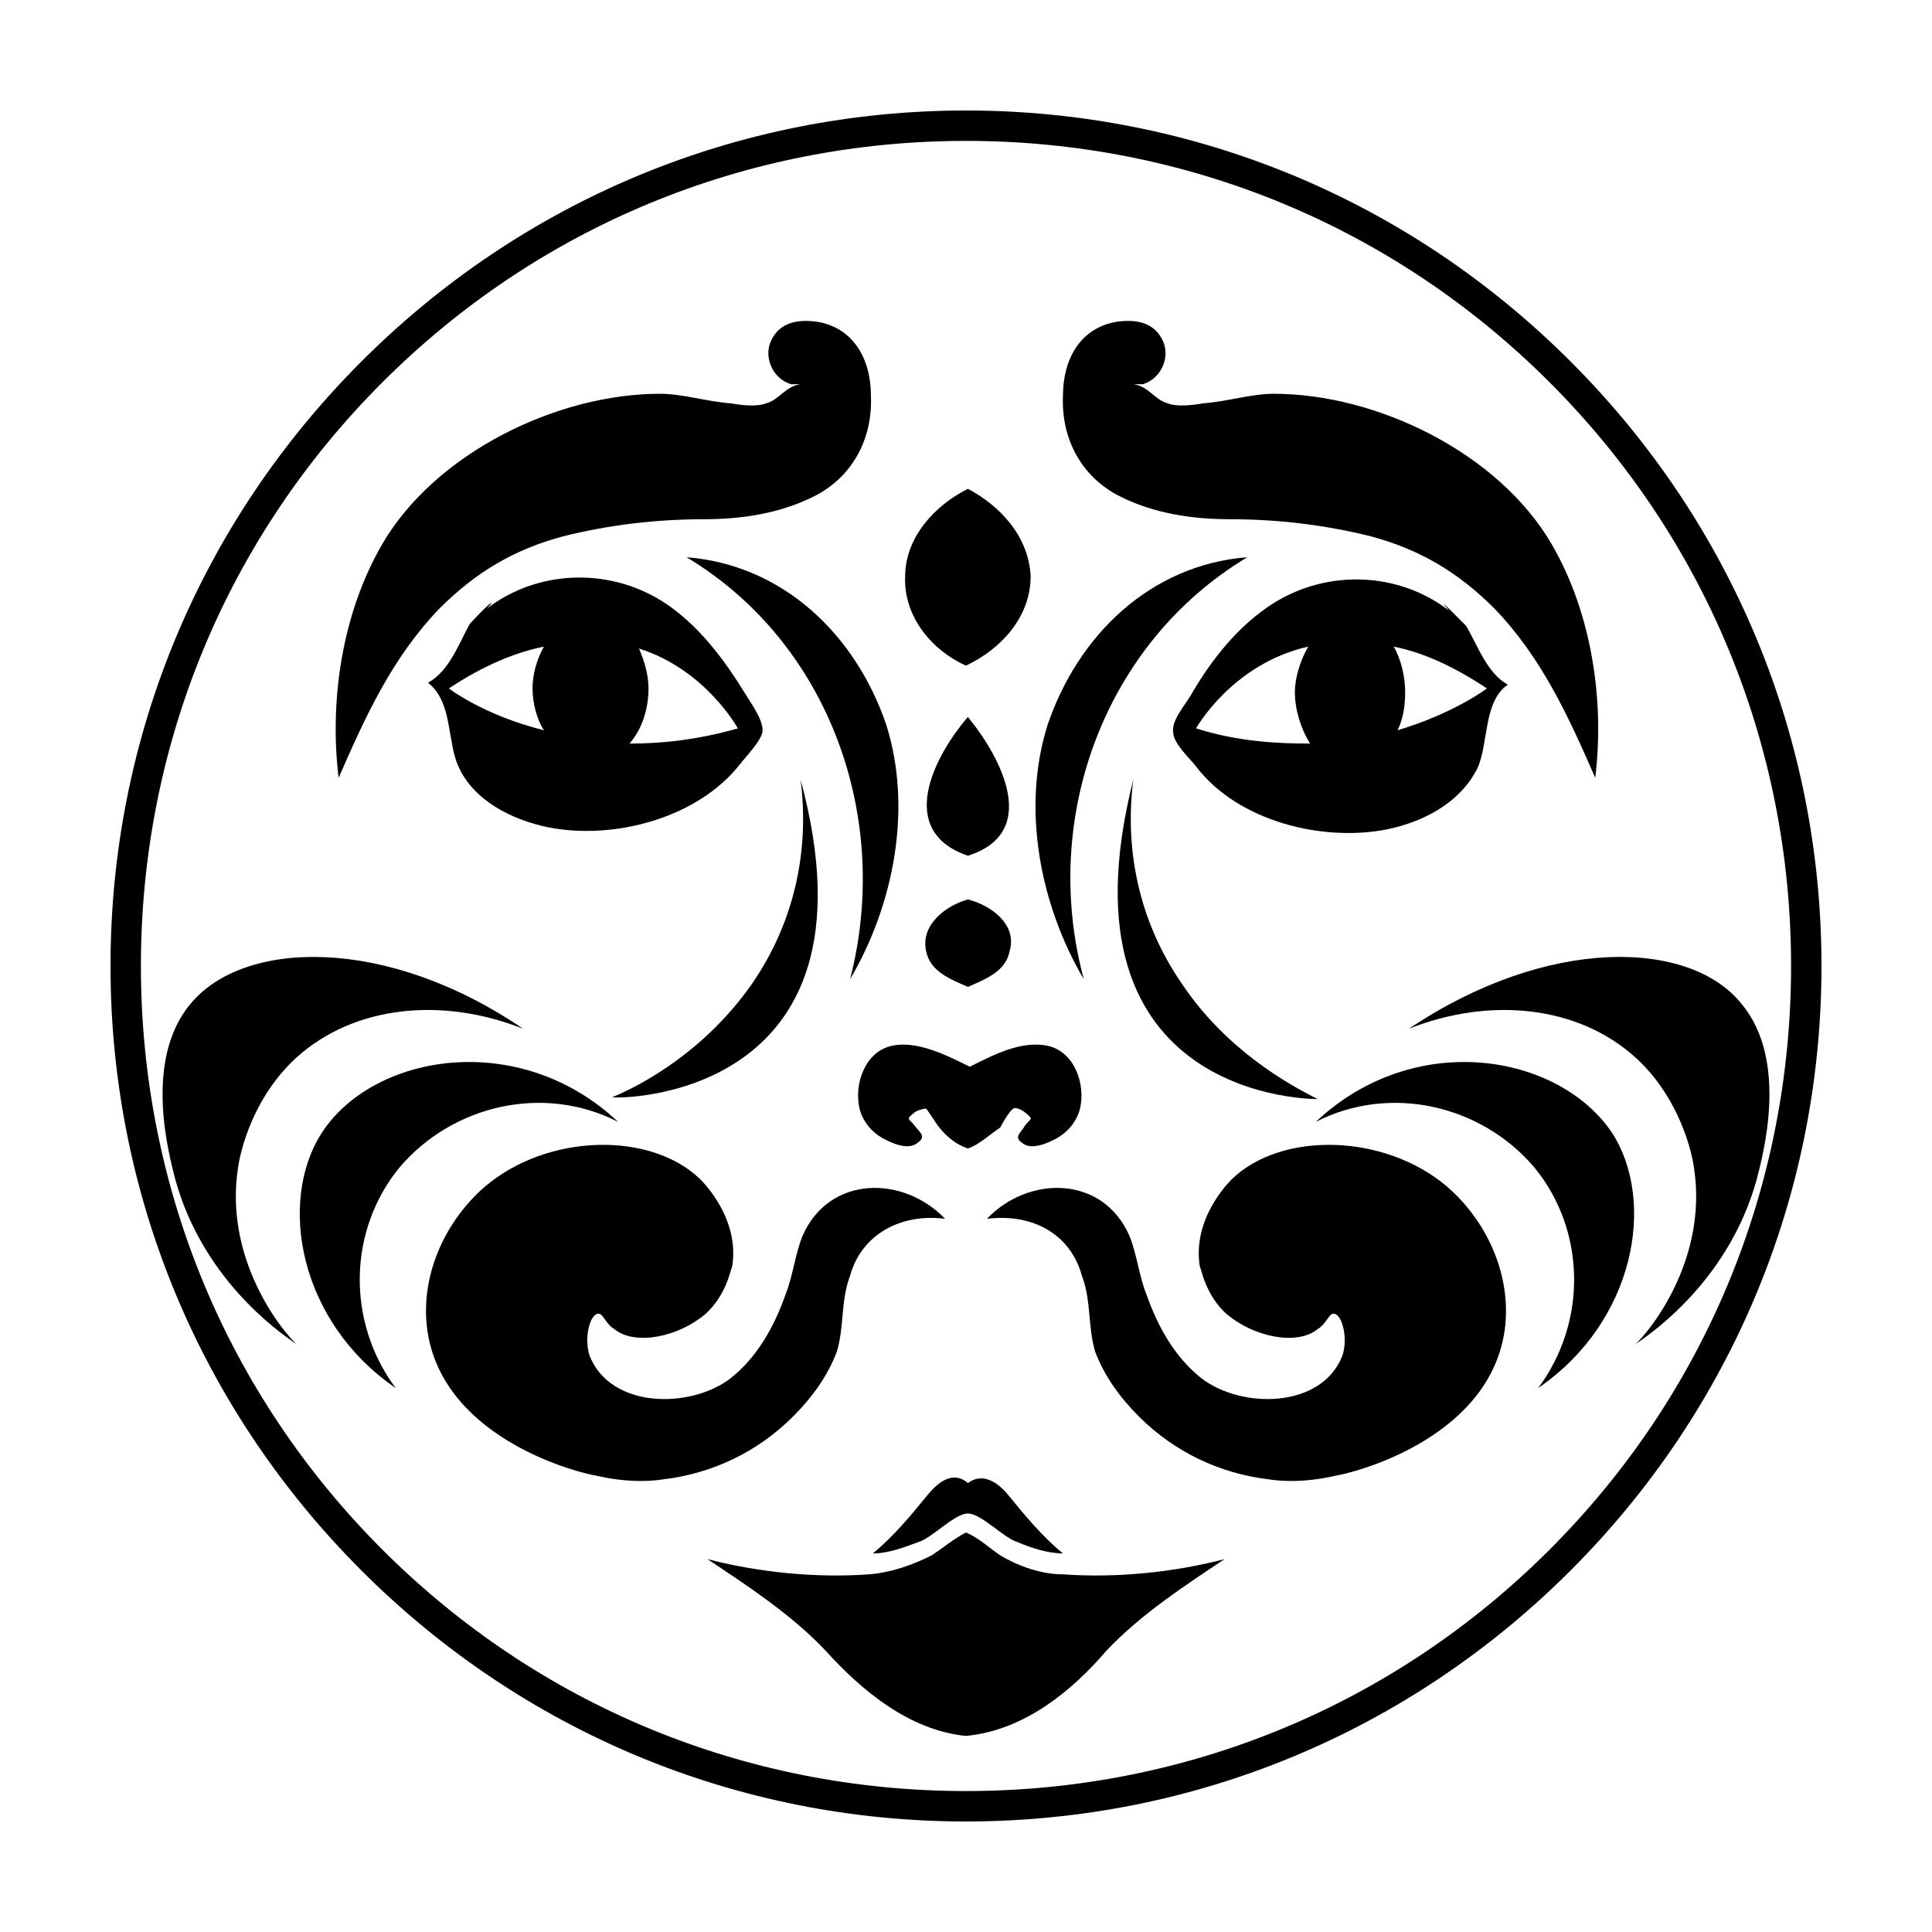
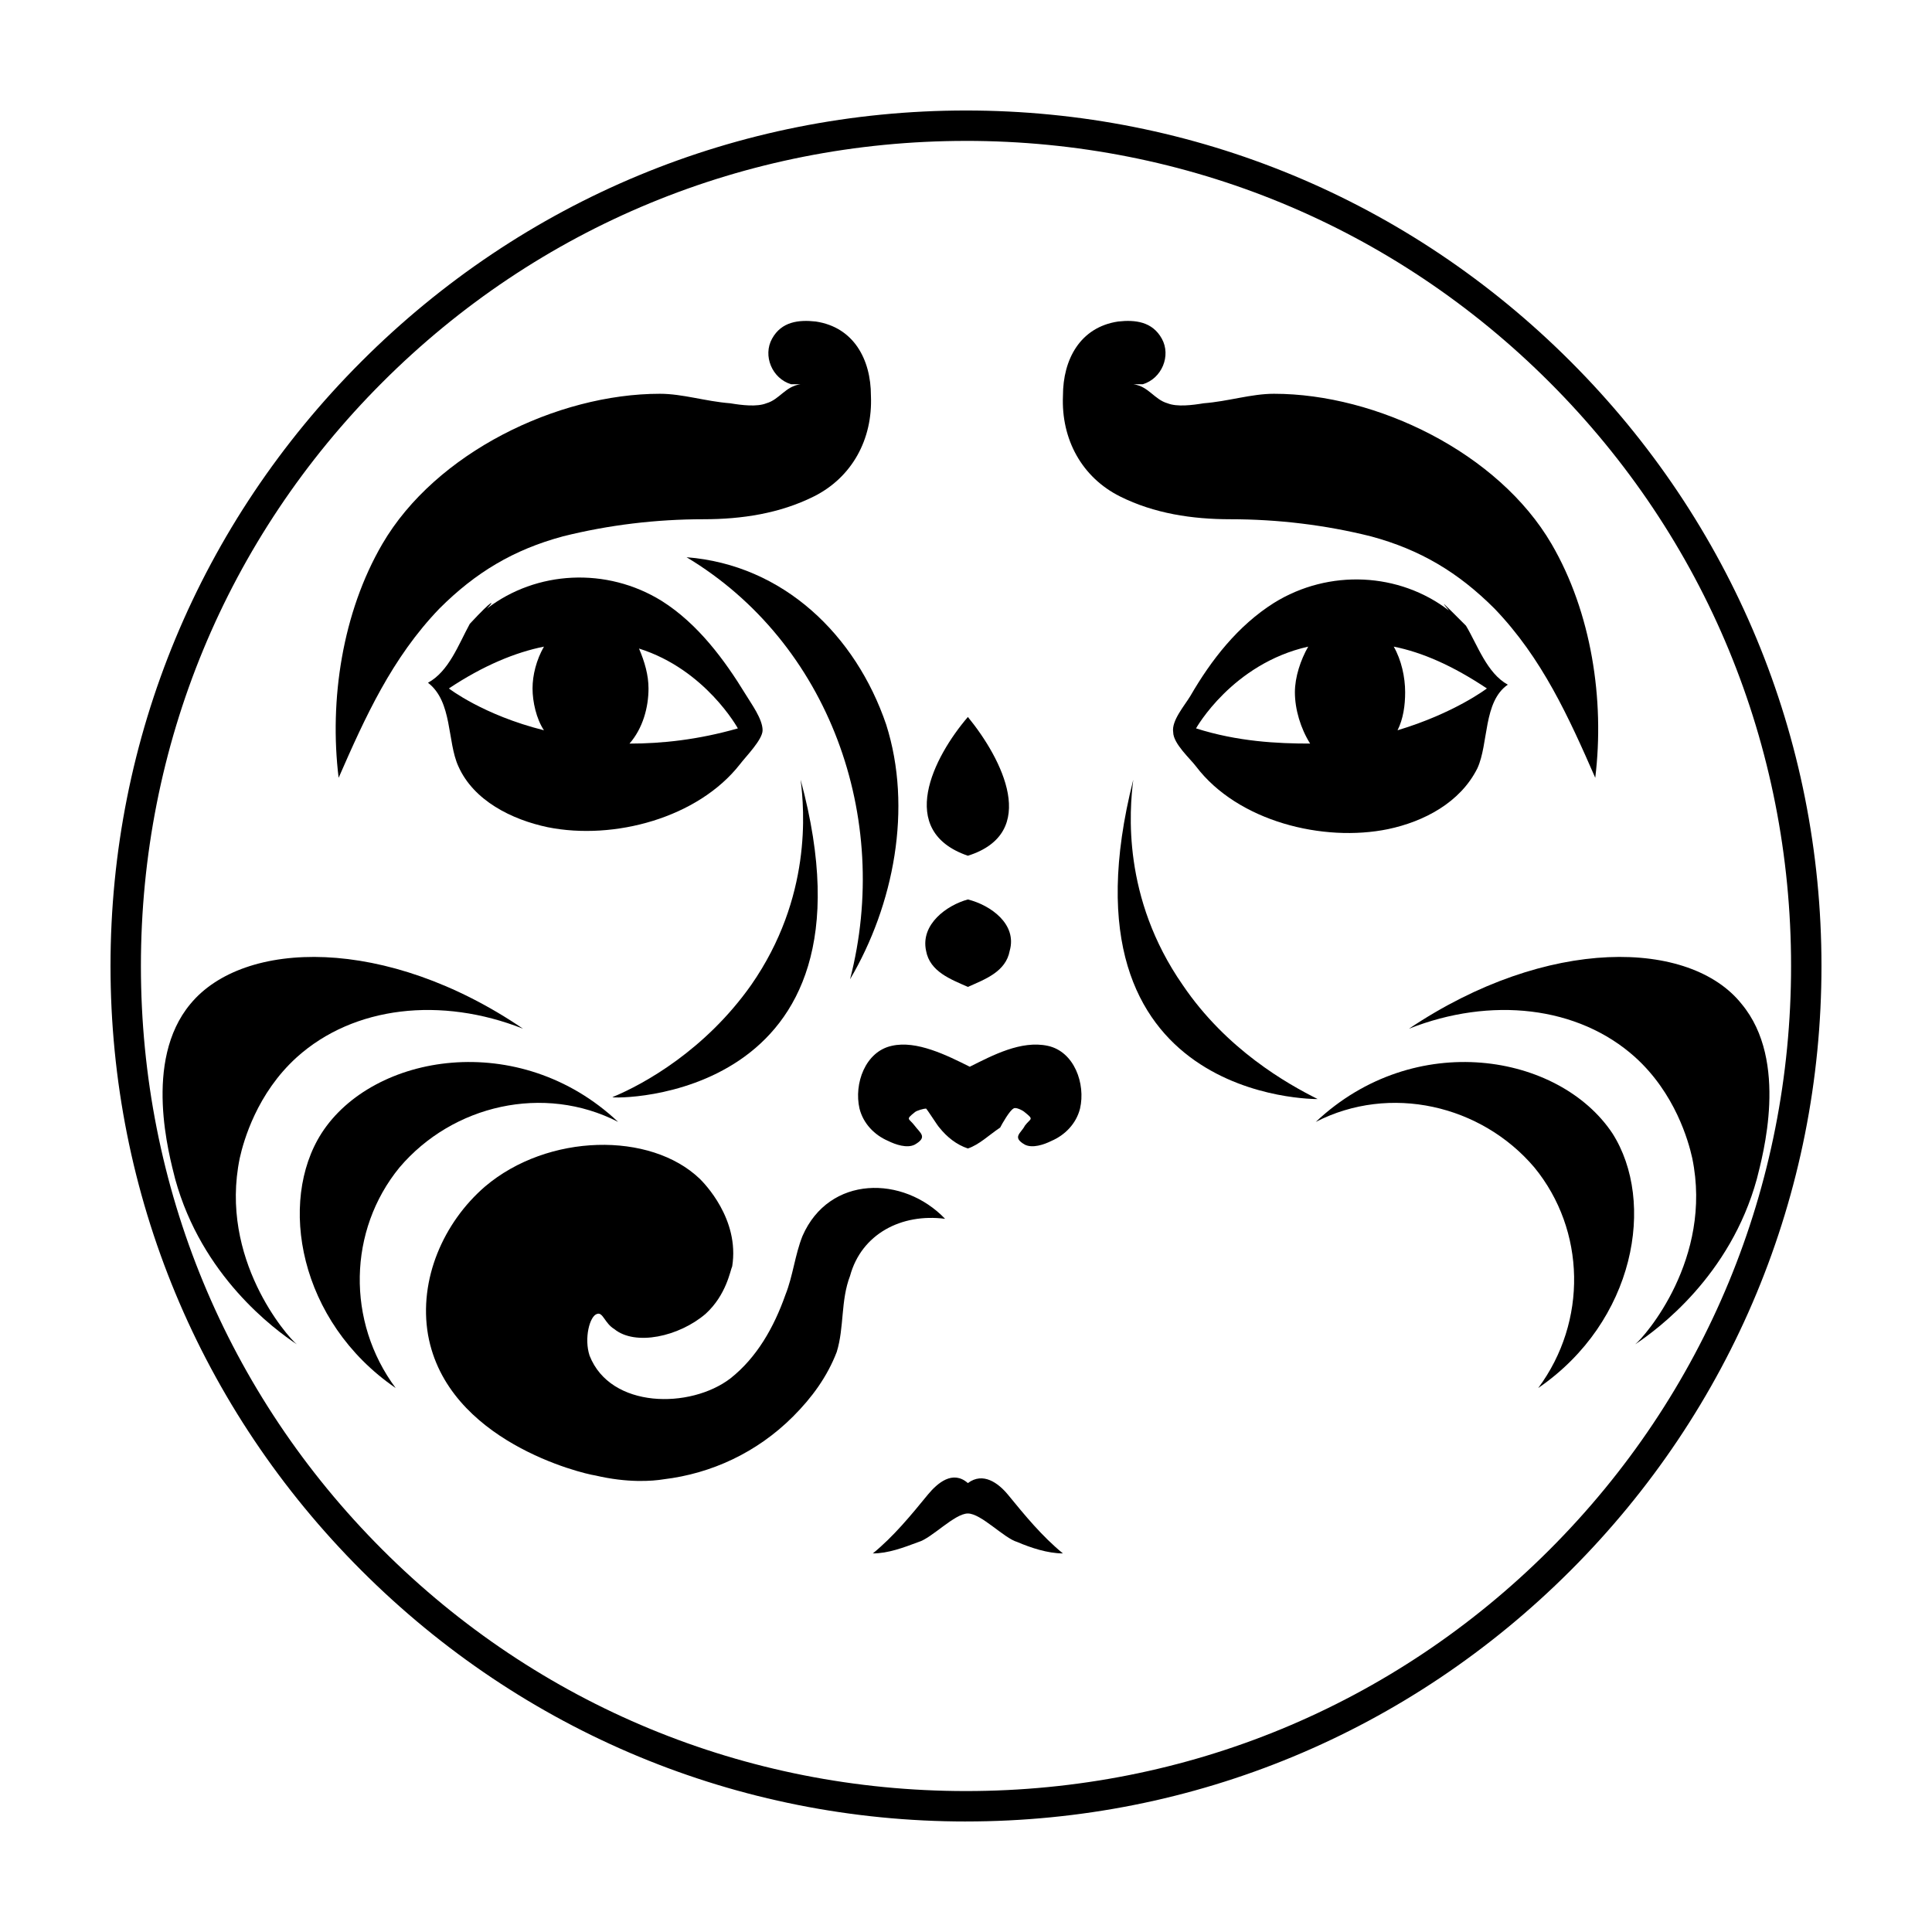
<svg xmlns="http://www.w3.org/2000/svg" fill="#000000" width="800px" height="800px" version="1.1" viewBox="144 144 512 512">
  <g>
    <path d="m400 626.71c-60.457 0-117.39-23.68-160.21-66.504-42.824-42.82-66.504-99.75-66.504-160.21s23.68-117.39 66.504-160.21c42.82-42.824 99.754-66.504 160.21-66.504s117.39 23.68 160.21 66.504c42.824 42.82 66.5 99.754 66.5 160.21s-23.68 117.39-66.504 160.21c-42.82 42.824-99.75 66.5-160.21 66.5zm0-445.37c-58.441 0-113.36 22.672-154.67 63.984-41.316 41.312-63.988 96.227-63.988 154.67 0 58.441 22.672 113.36 63.984 154.67s96.227 63.984 154.67 63.984 113.36-22.672 154.67-63.984c41.316-41.312 63.988-96.227 63.988-154.67s-22.672-113.36-63.984-154.67c-41.312-41.316-96.227-63.988-154.67-63.988z" />
    <path d="m446.85 245.83c5.039-1.512 7.559-7.559 5.039-12.09-2.519-4.535-7.055-5.039-11.586-4.535-10.078 1.512-14.609 10.078-14.609 19.648-0.504 11.586 5.039 21.664 15.113 26.703 9.07 4.535 19.145 6.047 29.223 6.047 12.594 0 25.191 1.512 37.281 4.535 13.098 3.527 23.176 9.574 32.746 19.145 12.594 13.098 19.648 28.719 26.703 44.84 2.519-20.656-1.008-43.832-11.586-61.969-14.105-24.184-46.352-39.801-73.555-39.801-6.047 0-12.09 2.016-18.641 2.519-3.023 0.504-7.055 1.008-9.574 0-3.527-1.008-5.039-4.535-9.07-5.039 1.508-0.004 2.012-0.004 2.516-0.004z" />
-     <path d="m431.23 403.52c-11.586-19.648-16.625-45.344-9.574-67.512 8.062-23.68 27.207-42.32 52.898-44.336-37.781 22.676-54.91 69.027-43.324 111.85-2.519-4.531-2.016-8.059 0 0z" />
    <path d="m369.27 403.52c11.586-19.648 16.625-45.344 9.574-67.512-8.062-23.68-27.207-42.32-52.898-44.336 37.781 22.676 54.41 69.027 43.324 111.85 2.519-4.531 2.016-8.059 0 0z" />
    <path d="m353.65 245.83c-5.039-1.512-7.559-7.559-5.039-12.09 2.519-4.535 7.055-5.039 11.586-4.535 10.078 1.512 14.609 10.078 14.609 19.648 0.504 11.586-5.039 21.664-15.113 26.703-9.07 4.535-19.145 6.047-29.223 6.047-12.594 0-25.191 1.512-37.281 4.535-13.098 3.527-23.176 9.574-32.746 19.145-12.594 13.098-19.648 28.719-26.703 44.84-2.519-20.656 1.008-43.832 11.586-61.969 14.105-24.184 46.352-39.801 73.555-39.801 6.047 0 12.09 2.016 18.641 2.519 3.023 0.504 7.055 1.008 9.574 0 3.527-1.008 5.039-4.535 9.07-5.039-1.004-0.004-1.508-0.004-2.516-0.004z" />
-     <path d="m400 320.4c-9.07-4.031-16.625-13.098-16.121-23.68 0-10.078 7.559-18.641 16.625-23.176 8.566 4.535 16.121 12.594 16.625 23.176 0 10.578-7.559 19.145-17.129 23.68z" />
    <path d="m400.5 370.78c-19.145-6.551-9.07-26.199 0-36.777 9.066 11.082 19.145 30.73 0 36.777z" />
    <path d="m400.5 405.54c-4.535-2.016-10.078-4.031-11.082-9.574-1.512-7.055 5.543-12.09 11.082-13.602 6.047 1.512 13.098 6.551 11.082 13.602-1.008 5.547-6.551 7.559-11.082 9.574z" />
    <path d="m400.5 448.36c-3.023-1.008-5.543-3.023-7.559-5.543-0.504-0.504-3.023-4.535-3.527-5.039-0.504 0-2.519 0.504-3.023 1.008-2.519 2.016-1.512 1.512 0 3.527s3.527 3.023 0 5.039c-2.016 1.008-5.039 0-7.055-1.008-3.527-1.512-6.551-4.535-7.559-8.566-1.512-6.551 1.512-15.113 8.566-16.625 6.551-1.512 14.609 2.519 20.656 5.543 6.047-3.023 13.602-7.055 20.656-5.543 7.055 1.512 10.078 10.078 8.566 16.625-1.008 4.031-4.031 7.055-7.559 8.566-2.016 1.008-5.039 2.016-7.055 1.008-3.527-2.016-1.008-3.023 0-5.039 1.512-2.016 2.519-1.512 0-3.527-0.504-0.504-2.519-1.512-3.023-1.008-1.008 0.504-3.023 4.031-3.527 5.039-3.019 2.016-5.539 4.535-8.559 5.543z" />
    <path d="m400.5 545.09c-3.527 0-9.574 6.551-13.098 7.559-4.031 1.512-8.062 3.023-12.09 3.023 5.543-4.535 10.078-10.078 14.609-15.617 2.519-3.023 6.551-6.551 10.578-3.023 4.031-3.023 8.062 0 10.578 3.023 4.535 5.543 9.07 11.082 14.609 15.617-4.031 0-8.566-1.512-12.09-3.023-3.527-1.008-9.574-7.559-13.098-7.559z" />
-     <path d="m400 604.04c-15.113-1.512-27.711-12.09-37.281-22.672-9.07-9.574-20.656-17.129-31.234-24.184 13.602 3.527 28.719 5.039 42.824 4.031 6.047-0.504 11.586-2.519 16.625-5.039 3.023-2.016 6.047-4.535 9.07-6.047 3.527 1.512 6.047 4.031 9.07 6.047 5.039 3.023 11.082 5.039 16.625 5.039 14.105 1.008 29.223-0.504 42.824-4.031-10.578 7.055-22.168 14.609-31.234 24.184-9.078 10.578-21.672 21.16-37.289 22.672z" />
    <path d="m532.5 309.82c-7.055-7.055-6.551-6.551-4.535-4.031-13.098-10.078-31.738-11.082-46.352-2.016-9.574 6.047-16.625 15.113-22.168 24.688-1.512 2.519-5.039 6.551-4.535 9.574 0 3.023 4.535 7.055 6.047 9.07 11.082 14.609 33.754 20.152 50.883 16.625 9.574-2.016 19.145-7.055 23.68-16.121 3.023-6.551 1.512-17.633 8.062-22.168-5.539-3.027-8.059-10.582-11.082-15.621zm-71.539 27.207s9.574-17.129 29.727-21.664c-2.016 3.527-3.527 8.062-3.527 12.09 0 4.535 1.512 9.574 4.031 13.602-8.566 0.004-19.148-0.5-30.23-4.027zm53.402 0.504c1.512-3.023 2.016-6.551 2.016-10.078 0-4.031-1.008-8.566-3.023-12.09 7.559 1.512 15.617 5.039 24.688 11.082 0 0-8.566 6.551-23.68 11.086z" />
    <path d="m319.39 303.27c-14.609-9.07-33.25-8.062-46.352 2.016 2.016-2.016 2.016-3.023-4.535 4.031-3.023 5.543-5.543 12.594-11.082 15.617 6.551 5.039 5.039 15.617 8.062 22.168 4.031 9.07 14.105 14.105 23.68 16.121 17.633 3.527 39.801-2.519 50.883-16.625 1.512-2.016 6.047-6.551 6.047-9.07 0-3.023-3.023-7.055-4.535-9.574-5.543-9.062-12.598-18.637-22.168-24.684zm-56.43 23.176c9.07-6.047 17.633-9.574 25.191-11.082-2.016 3.527-3.023 7.559-3.023 11.082 0 3.527 1.008 8.062 3.023 11.082-16.121-4.027-25.191-11.082-25.191-11.082zm47.863 14.613c3.527-4.031 5.039-9.574 5.039-14.609 0-3.527-1.008-7.055-2.519-10.578 17.633 5.543 26.199 21.16 26.199 21.16-10.582 3.019-20.152 4.027-28.719 4.027z" />
-     <path d="m405.54 467c11.082-11.586 30.73-11.586 37.785 4.535 2.016 5.039 2.519 10.578 4.535 15.617 3.023 8.566 7.559 16.625 14.609 22.168 10.578 8.062 31.738 8.062 37.281-6.047 1.512-4.535 0-10.578-2.016-11.082-1.512-0.504-2.016 2.519-4.535 4.031-5.543 4.535-17.129 2.016-24.184-4.031-5.543-5.039-6.551-11.586-7.055-12.594-2.016-12.594 7.559-22.168 8.566-23.176 13.098-12.594 40.305-12.09 56.93 2.016 11.082 9.574 17.633 24.688 15.113 39.297-5.039 28.215-40.809 36.777-44.336 37.281-8.566 2.016-15.113 1.512-18.137 1.008-12.594-1.512-24.688-7.055-34.258-16.625-5.039-5.039-9.07-10.578-11.586-17.129-2.016-6.551-1.008-13.602-3.527-20.152-3.019-11.086-13.094-16.629-25.188-15.117z" />
    <path d="m492.7 441.31c19.648-10.078 43.832-4.535 57.938 12.09 13.602 16.625 14.105 40.809 1.008 58.441 25.695-17.633 31.234-49.375 19.648-67.512-14.105-21.16-52.395-27.707-78.594-3.019z" />
    <path d="m517.39 416.62c21.664-8.566 44.84-6.047 59.953 7.559 10.578 9.574 14.105 22.168 15.113 26.703 5.543 26.703-12.594 47.359-15.113 49.375 6.047-4.031 25.191-18.137 32.242-43.832 1.512-6.047 8.566-31.234-4.031-46.352-13.602-17.133-51.387-18.141-88.164 6.547z" />
    <path d="m394.46 467c-11.082-11.586-30.73-11.586-37.785 4.535-2.016 5.039-2.519 10.578-4.535 15.617-3.023 8.566-7.559 16.625-14.609 22.168-10.578 8.062-31.738 8.062-37.281-6.047-1.512-4.535 0-10.578 2.016-11.082 1.512-0.504 2.016 2.519 4.535 4.031 5.543 4.535 17.129 2.016 24.184-4.031 5.543-5.039 6.551-11.586 7.055-12.594 2.016-12.594-7.559-22.168-8.566-23.176-13.098-12.594-40.305-12.09-56.93 2.016-11.082 9.574-17.633 24.688-15.113 39.297 5.039 28.215 40.809 36.777 44.336 37.281 8.566 2.016 15.113 1.512 18.137 1.008 12.594-1.512 24.688-7.055 34.258-16.625 5.039-5.039 9.07-10.578 11.586-17.129 2.016-6.551 1.008-13.602 3.527-20.152 3.019-11.086 13.598-16.629 25.188-15.117z" />
    <path d="m307.8 441.31c-19.648-10.078-43.832-4.535-57.938 12.09-13.602 16.625-14.105 40.809-1.008 58.441-25.695-17.633-31.234-49.375-19.648-67.512 13.602-21.16 52.395-27.707 78.594-3.019z" />
    <path d="m282.61 416.62c-21.664-8.566-44.84-6.047-59.953 7.559-10.578 9.574-14.105 22.168-15.113 26.703-5.543 26.703 12.594 47.359 15.113 49.375-6.047-4.031-25.191-18.137-32.242-43.832-1.512-6.051-8.566-31.242 4.031-46.355 14.105-17.129 51.891-18.137 88.164 6.551z" />
    <path d="m444.33 350.62c-1.008 8.062-3.023 31.234 13.098 54.41 11.586 17.129 27.711 26.199 35.77 30.23 0.004 0-70.527 1.008-48.867-84.641z" />
    <path d="m356.17 350.62c1.008 8.062 3.023 31.234-13.098 54.41-12.09 17.129-28.215 26.199-36.777 29.727-0.004 0.504 73.051 1.512 49.875-84.137z" />
  </g>
</svg>